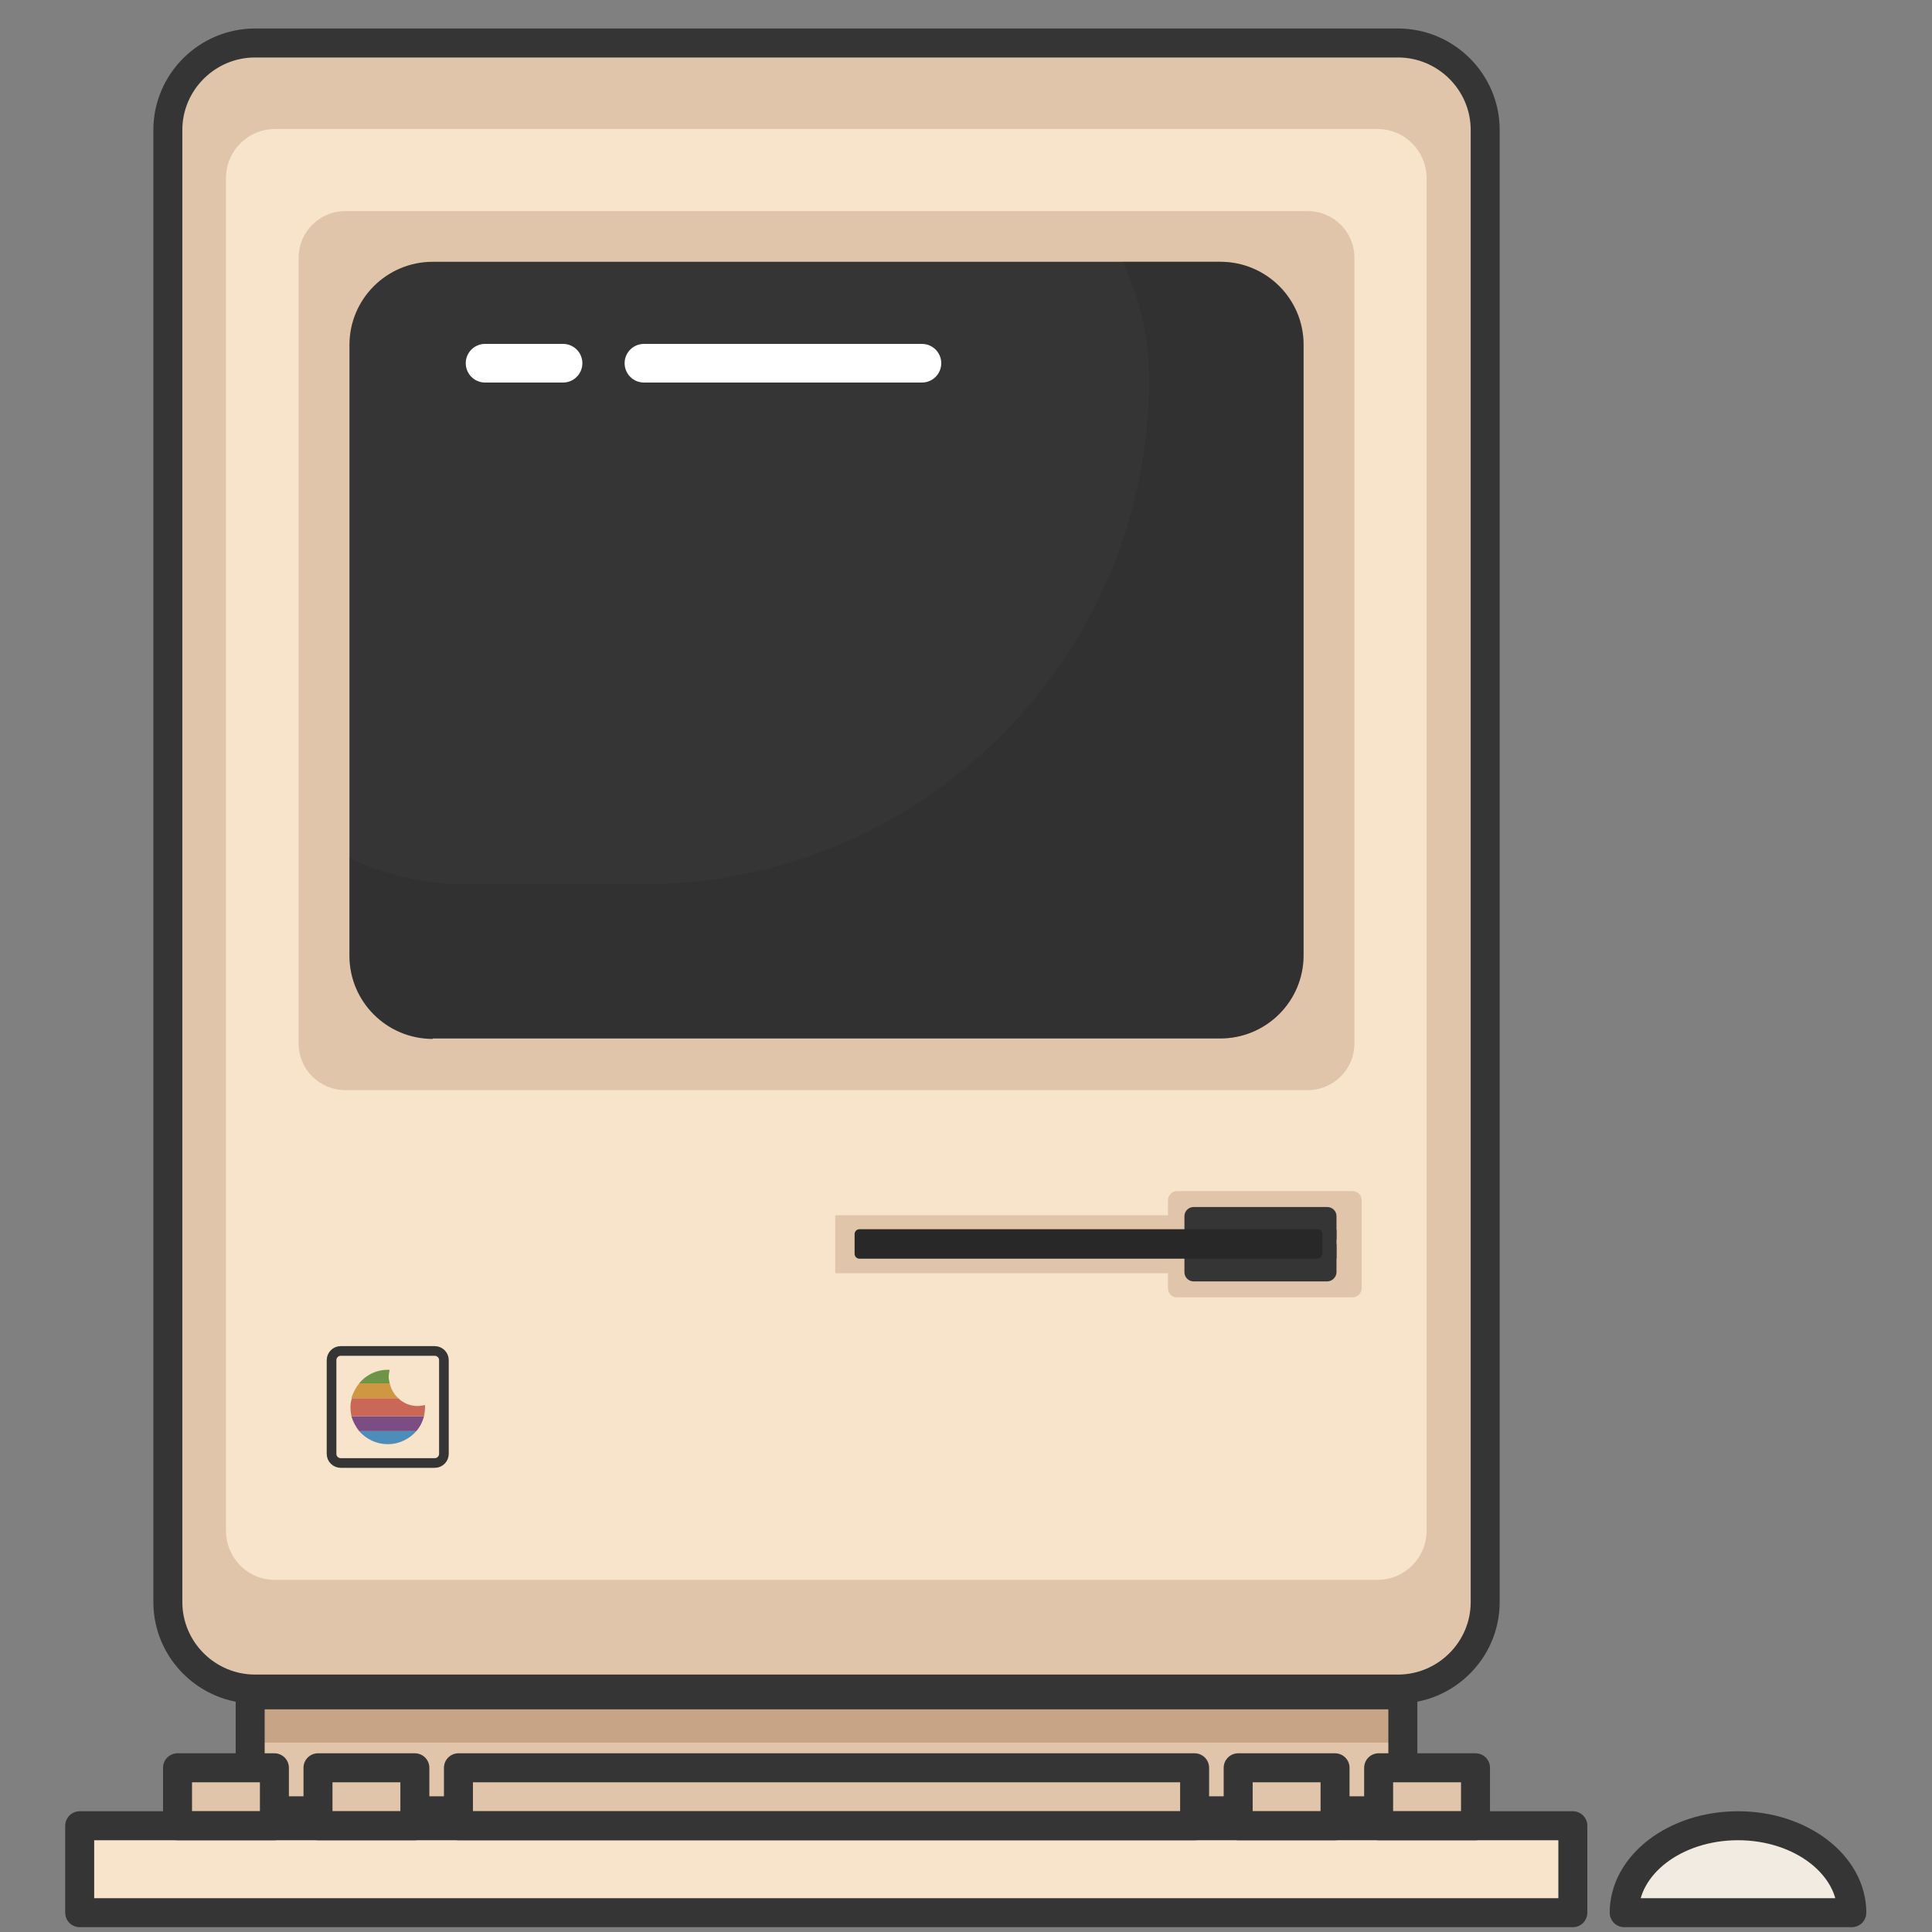
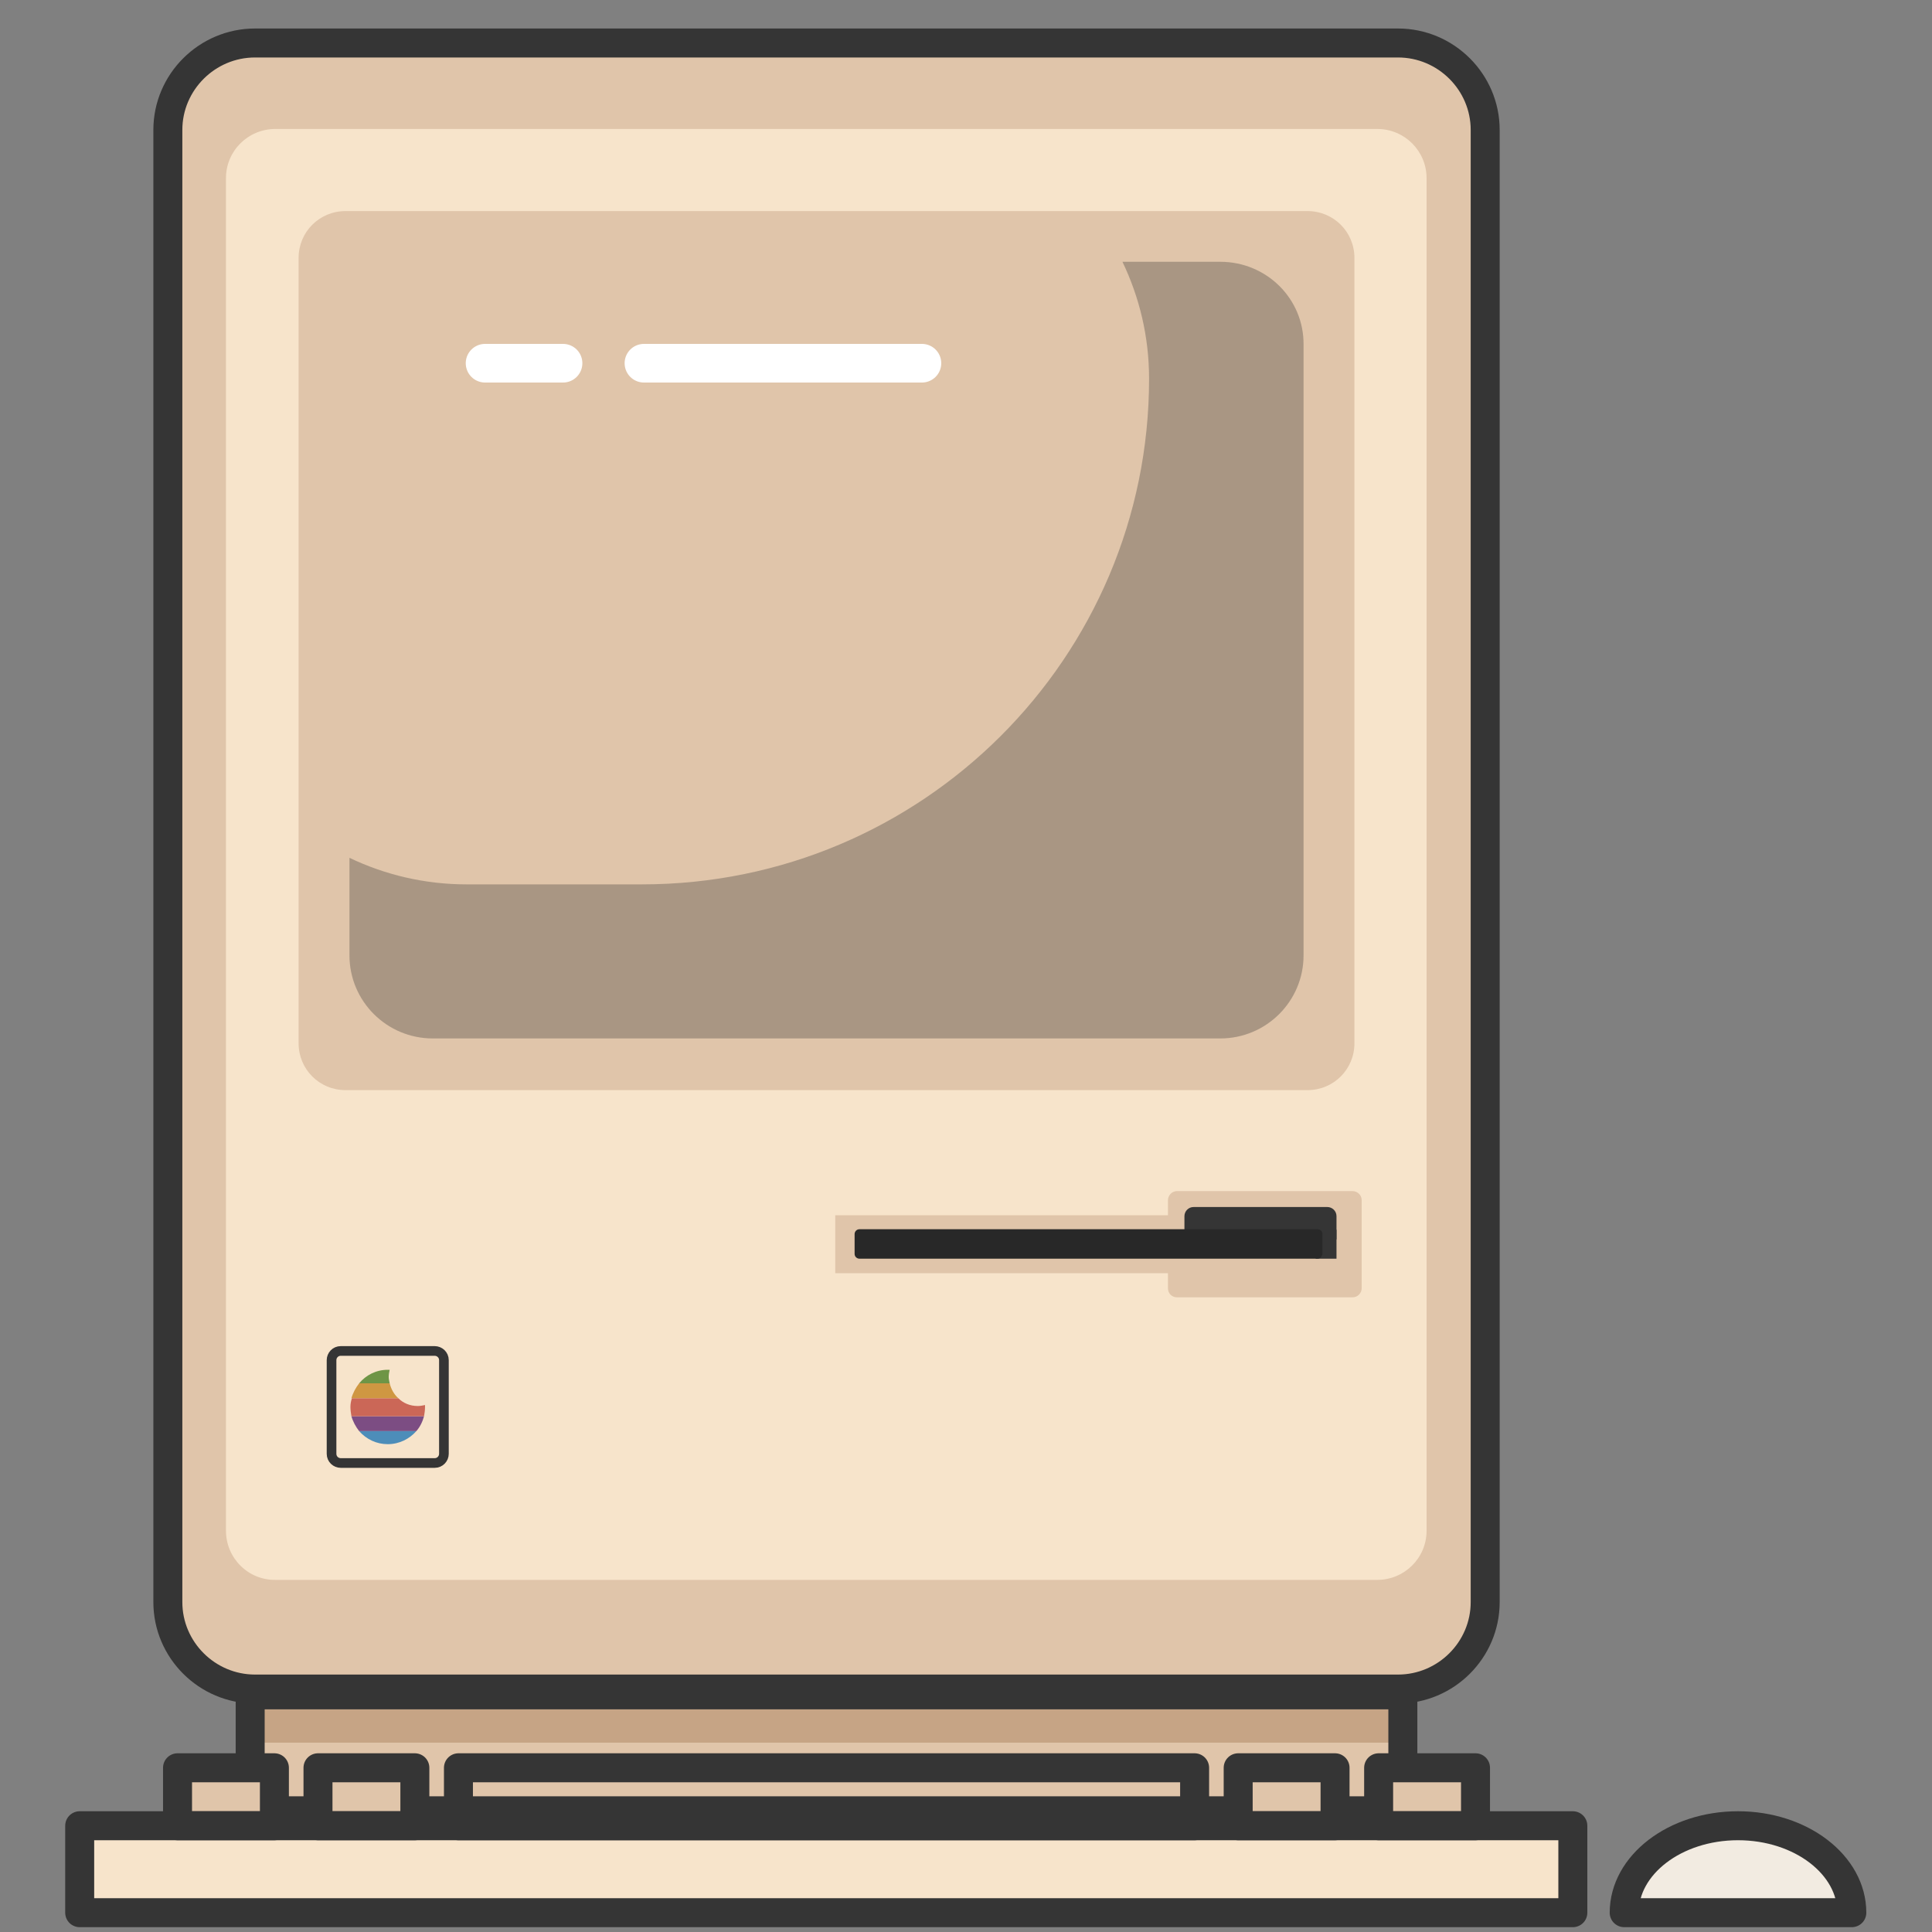
<svg xmlns="http://www.w3.org/2000/svg" width="100px" height="100px" viewBox="0 0 100 100" version="1.1">
  <rect x="0" y="0" width="100" height="100" fill="#808080" stroke="none" />
  <title>art-mapple-map</title>
  <desc>Created with Sketch.</desc>
  <defs />
  <g id="art-mapple-map" stroke="none" stroke-width="1" fill="none" fill-rule="evenodd">
    <g id="day38-macintosh-4ef14e7b6ae0fad10f11cb4b9b2409fa-copy-3" transform="translate(4, 2)">
      <g id="Group">
-         <path d="M68.361,85.425 L9.2,85.425 C6.718,85.425 4.688,83.4 4.688,80.925 L4.688,4.725 C4.688,2.25 6.718,0.225 9.2,0.225 L68.361,0.225 C70.843,0.225 72.873,2.25 72.873,4.725 L72.873,80.925 C72.873,83.4 70.843,85.425 68.361,85.425 Z" id="XMLID_19_" fill="#F7E4CB" fill-rule="nonzero" />
        <path d="M68.361,85.425 L9.2,85.425 C6.718,85.425 4.688,83.4 4.688,80.925 L4.688,4.725 C4.688,2.25 6.718,0.225 9.2,0.225 L68.361,0.225 C70.843,0.225 72.873,2.25 72.873,4.725 L72.873,80.925 C72.873,83.4 70.843,85.425 68.361,85.425 Z" id="XMLID_30_" fill="#E0C5AA" fill-rule="nonzero" />
        <path d="M7.696,77.225 L7.696,7.225 C7.696,5.8 8.849,4.675 10.253,4.675 L67.283,4.675 C68.712,4.675 69.84,5.825 69.84,7.225 L69.84,77.225 C69.84,78.65 68.687,79.775 67.283,79.775 L10.278,79.775 C8.849,79.8 7.696,78.65 7.696,77.225 Z" id="XMLID_31_" fill="#F7E4CB" fill-rule="nonzero" />
        <path d="M68.361,85.425 L9.2,85.425 C6.718,85.425 4.688,83.4 4.688,80.925 L4.688,4.725 C4.688,2.25 6.718,0.225 9.2,0.225 L68.361,0.225 C70.843,0.225 72.873,2.25 72.873,4.725 L72.873,80.925 C72.873,83.4 70.843,85.425 68.361,85.425 Z" id="XMLID_1_" stroke="#353535" stroke-width="1.5" stroke-linecap="round" stroke-linejoin="round" />
        <path d="M13.888,54.425 C12.534,54.425 11.456,53.35 11.456,52 L11.456,11.35 C11.456,10 12.534,8.925 13.888,8.925 L63.673,8.925 C65.027,8.925 66.105,10 66.105,11.35 L66.105,52 C66.105,53.35 65.027,54.425 63.673,54.425 L13.888,54.425 Z" id="XMLID_34_" fill="#E0C5AA" fill-rule="nonzero" />
-         <path d="M18.4,51.775 C16.019,51.775 14.088,49.85 14.088,47.475 L14.088,15.85 C14.088,13.475 16.019,11.55 18.4,11.55 L59.161,11.55 C61.542,11.55 63.472,13.475 63.472,15.85 L63.472,47.45 C63.472,49.825 61.542,51.75 59.161,51.75 L18.4,51.75 L18.4,51.775 Z" id="XMLID_22_" fill="#353535" fill-rule="nonzero" />
        <path d="M59.161,11.55 L54.097,11.55 C54.974,13.375 55.476,15.425 55.476,17.6 C55.476,32.05 43.719,43.775 29.229,43.775 L20.155,43.775 C17.974,43.775 15.918,43.275 14.088,42.4 L14.088,47.45 C14.088,49.825 16.019,51.75 18.4,51.75 L59.161,51.75 C61.542,51.75 63.472,49.825 63.472,47.45 L63.472,15.85 C63.498,13.475 61.567,11.55 59.161,11.55 Z" id="XMLID_39_" fill="#282828" fill-rule="nonzero" opacity="0.3" />
        <path d="M56.453,64.675 L56.453,63.9 L39.232,63.9 L39.232,60.9 L56.453,60.9 L56.453,60.125 C56.453,59.875 56.654,59.65 56.93,59.65 L66.004,59.65 C66.255,59.65 66.481,59.85 66.481,60.125 L66.481,64.675 C66.481,64.925 66.28,65.15 66.004,65.15 L56.93,65.15 C56.654,65.15 56.453,64.95 56.453,64.675 Z" id="XMLID_7_" fill="#E0C5AA" fill-rule="nonzero" />
        <rect id="XMLID_10_" fill="#353535" fill-rule="nonzero" x="64.099" y="61.65" width="1.078" height="1.5" />
        <path d="M18.5,73.725 L13.637,73.725 C13.386,73.725 13.161,73.525 13.161,73.25 L13.161,68.4 C13.161,68.15 13.361,67.925 13.637,67.925 L18.5,67.925 C18.751,67.925 18.977,68.125 18.977,68.4 L18.977,73.25 C18.977,73.5 18.776,73.725 18.5,73.725 Z" id="XMLID_5_" stroke="#353535" stroke-width="0.5" stroke-linecap="round" stroke-linejoin="round" />
        <path d="M80.068,97 C80.068,94.525 82.7,92.5 85.959,92.5 C89.217,92.5 91.85,94.525 91.85,97 L80.068,97 Z" id="XMLID_4_" fill="#F2EBE1" fill-rule="nonzero" />
        <path d="M80.068,97 C80.068,94.525 82.7,92.5 85.959,92.5 C89.217,92.5 91.85,94.525 91.85,97 L80.068,97 Z" id="XMLID_14_" stroke="#353535" stroke-width="1.5" stroke-linecap="round" stroke-linejoin="round" />
        <rect id="XMLID_24_" fill="#E0C5AA" fill-rule="nonzero" x="8.949" y="85.725" width="59.662" height="6" />
        <rect id="XMLID_12_" fill="#C6A485" fill-rule="nonzero" x="8.949" y="85.725" width="59.662" height="2.475" />
        <rect id="XMLID_9_" stroke="#353535" stroke-width="1.5" stroke-linecap="round" stroke-linejoin="round" x="8.949" y="85.725" width="59.662" height="6" />
-         <rect id="XMLID_29_" fill="#E0C5AA" fill-rule="nonzero" x="19.729" y="89.5" width="38.104" height="3" />
        <rect id="XMLID_28_" fill="#E0C5AA" fill-rule="nonzero" x="67.358" y="89.5" width="5.014" height="3" />
        <rect id="XMLID_27_" fill="#E0C5AA" fill-rule="nonzero" x="60.088" y="89.5" width="5.014" height="3" />
        <rect id="XMLID_26_" fill="#E0C5AA" fill-rule="nonzero" x="12.459" y="89.5" width="5.014" height="3" />
        <rect id="XMLID_25_" fill="#E0C5AA" fill-rule="nonzero" x="5.189" y="89.5" width="5.014" height="3" />
        <rect id="XMLID_23_" fill="#F7E4CB" fill-rule="nonzero" x="0.125" y="92.5" width="77.285" height="4.5" />
        <rect id="XMLID_11_" stroke="#353535" stroke-width="1.5" stroke-linecap="round" stroke-linejoin="round" x="0.125" y="92.5" width="77.285" height="4.5" />
        <rect id="XMLID_13_" stroke="#353535" stroke-width="1.5" stroke-linecap="round" stroke-linejoin="round" x="19.729" y="89.5" width="38.104" height="3" />
        <rect id="XMLID_15_" stroke="#353535" stroke-width="1.5" stroke-linecap="round" stroke-linejoin="round" x="67.358" y="89.5" width="5.014" height="3" />
        <rect id="XMLID_16_" stroke="#353535" stroke-width="1.5" stroke-linecap="round" stroke-linejoin="round" x="60.088" y="89.5" width="5.014" height="3" />
        <rect id="XMLID_18_" stroke="#353535" stroke-width="1.5" stroke-linecap="round" stroke-linejoin="round" x="12.459" y="89.5" width="5.014" height="3" />
        <rect id="XMLID_17_" stroke="#353535" stroke-width="1.5" stroke-linecap="round" stroke-linejoin="round" x="5.189" y="89.5" width="5.014" height="3" />
        <path d="M16.62,70.375 C16.395,70.175 16.244,69.9 16.169,69.6 L14.59,69.6 C14.414,69.825 14.264,70.1 14.189,70.375 L16.62,70.375 Z" id="XMLID_37_" fill="#CF9742" fill-rule="nonzero" />
        <path d="M16.119,69.275 C16.119,69.15 16.144,69 16.169,68.9 C16.144,68.9 16.094,68.9 16.069,68.9 C15.467,68.9 14.941,69.175 14.59,69.6 L16.169,69.6 C16.144,69.475 16.119,69.375 16.119,69.275 Z" id="XMLID_55_" fill="#6E9546" fill-rule="nonzero" />
        <path d="M14.59,72.075 L17.548,72.075 C17.748,71.85 17.874,71.575 17.949,71.3 L14.189,71.3 C14.264,71.575 14.414,71.85 14.59,72.075 Z" id="XMLID_59_" fill="#7C4D83" fill-rule="nonzero" />
        <path d="M16.069,72.75 C16.67,72.75 17.197,72.475 17.548,72.075 L14.59,72.075 C14.966,72.5 15.492,72.75 16.069,72.75 Z" id="XMLID_61_" fill="#4D8DB9" fill-rule="nonzero" />
        <path d="M14.138,70.825 C14.138,70.975 14.163,71.15 14.189,71.3 L17.949,71.3 C17.974,71.15 17.999,71 17.999,70.825 C17.999,70.8 17.999,70.75 17.999,70.725 C17.874,70.75 17.748,70.775 17.623,70.775 C17.222,70.775 16.871,70.625 16.62,70.375 L14.214,70.375 C14.163,70.525 14.138,70.675 14.138,70.825 Z" id="XMLID_64_" fill="#CB6757" fill-rule="nonzero" />
        <path d="M21.107,16.8 L25.143,16.8" id="XMLID_20_" stroke="#FFFFFF" stroke-width="2" stroke-linecap="round" stroke-linejoin="round" />
        <path d="M29.33,16.8 L43.719,16.8" id="XMLID_21_" stroke="#FFFFFF" stroke-width="2" stroke-linecap="round" stroke-linejoin="round" />
        <path d="M65.177,62.15 L57.306,62.15 L57.306,60.95 C57.306,60.7 57.506,60.475 57.782,60.475 L64.701,60.475 C64.951,60.475 65.177,60.675 65.177,60.95 L65.177,62.15 Z" id="XMLID_8_" fill="#353535" fill-rule="nonzero" />
-         <path d="M64.701,64.325 L57.782,64.325 C57.531,64.325 57.306,64.125 57.306,63.85 L57.306,62.4 L65.177,62.4 L65.177,63.85 C65.177,64.1 64.951,64.325 64.701,64.325 Z" id="XMLID_32_" fill="#353535" fill-rule="nonzero" />
        <path d="M64.199,63.15 L40.485,63.15 C40.36,63.15 40.234,63.05 40.234,62.9 L40.234,61.875 C40.234,61.75 40.335,61.625 40.485,61.625 L64.199,61.625 C64.325,61.625 64.45,61.725 64.45,61.875 L64.45,62.9 C64.425,63.05 64.325,63.15 64.199,63.15 Z" id="XMLID_6_" fill="#282828" fill-rule="nonzero" />
      </g>
    </g>
  </g>
</svg>